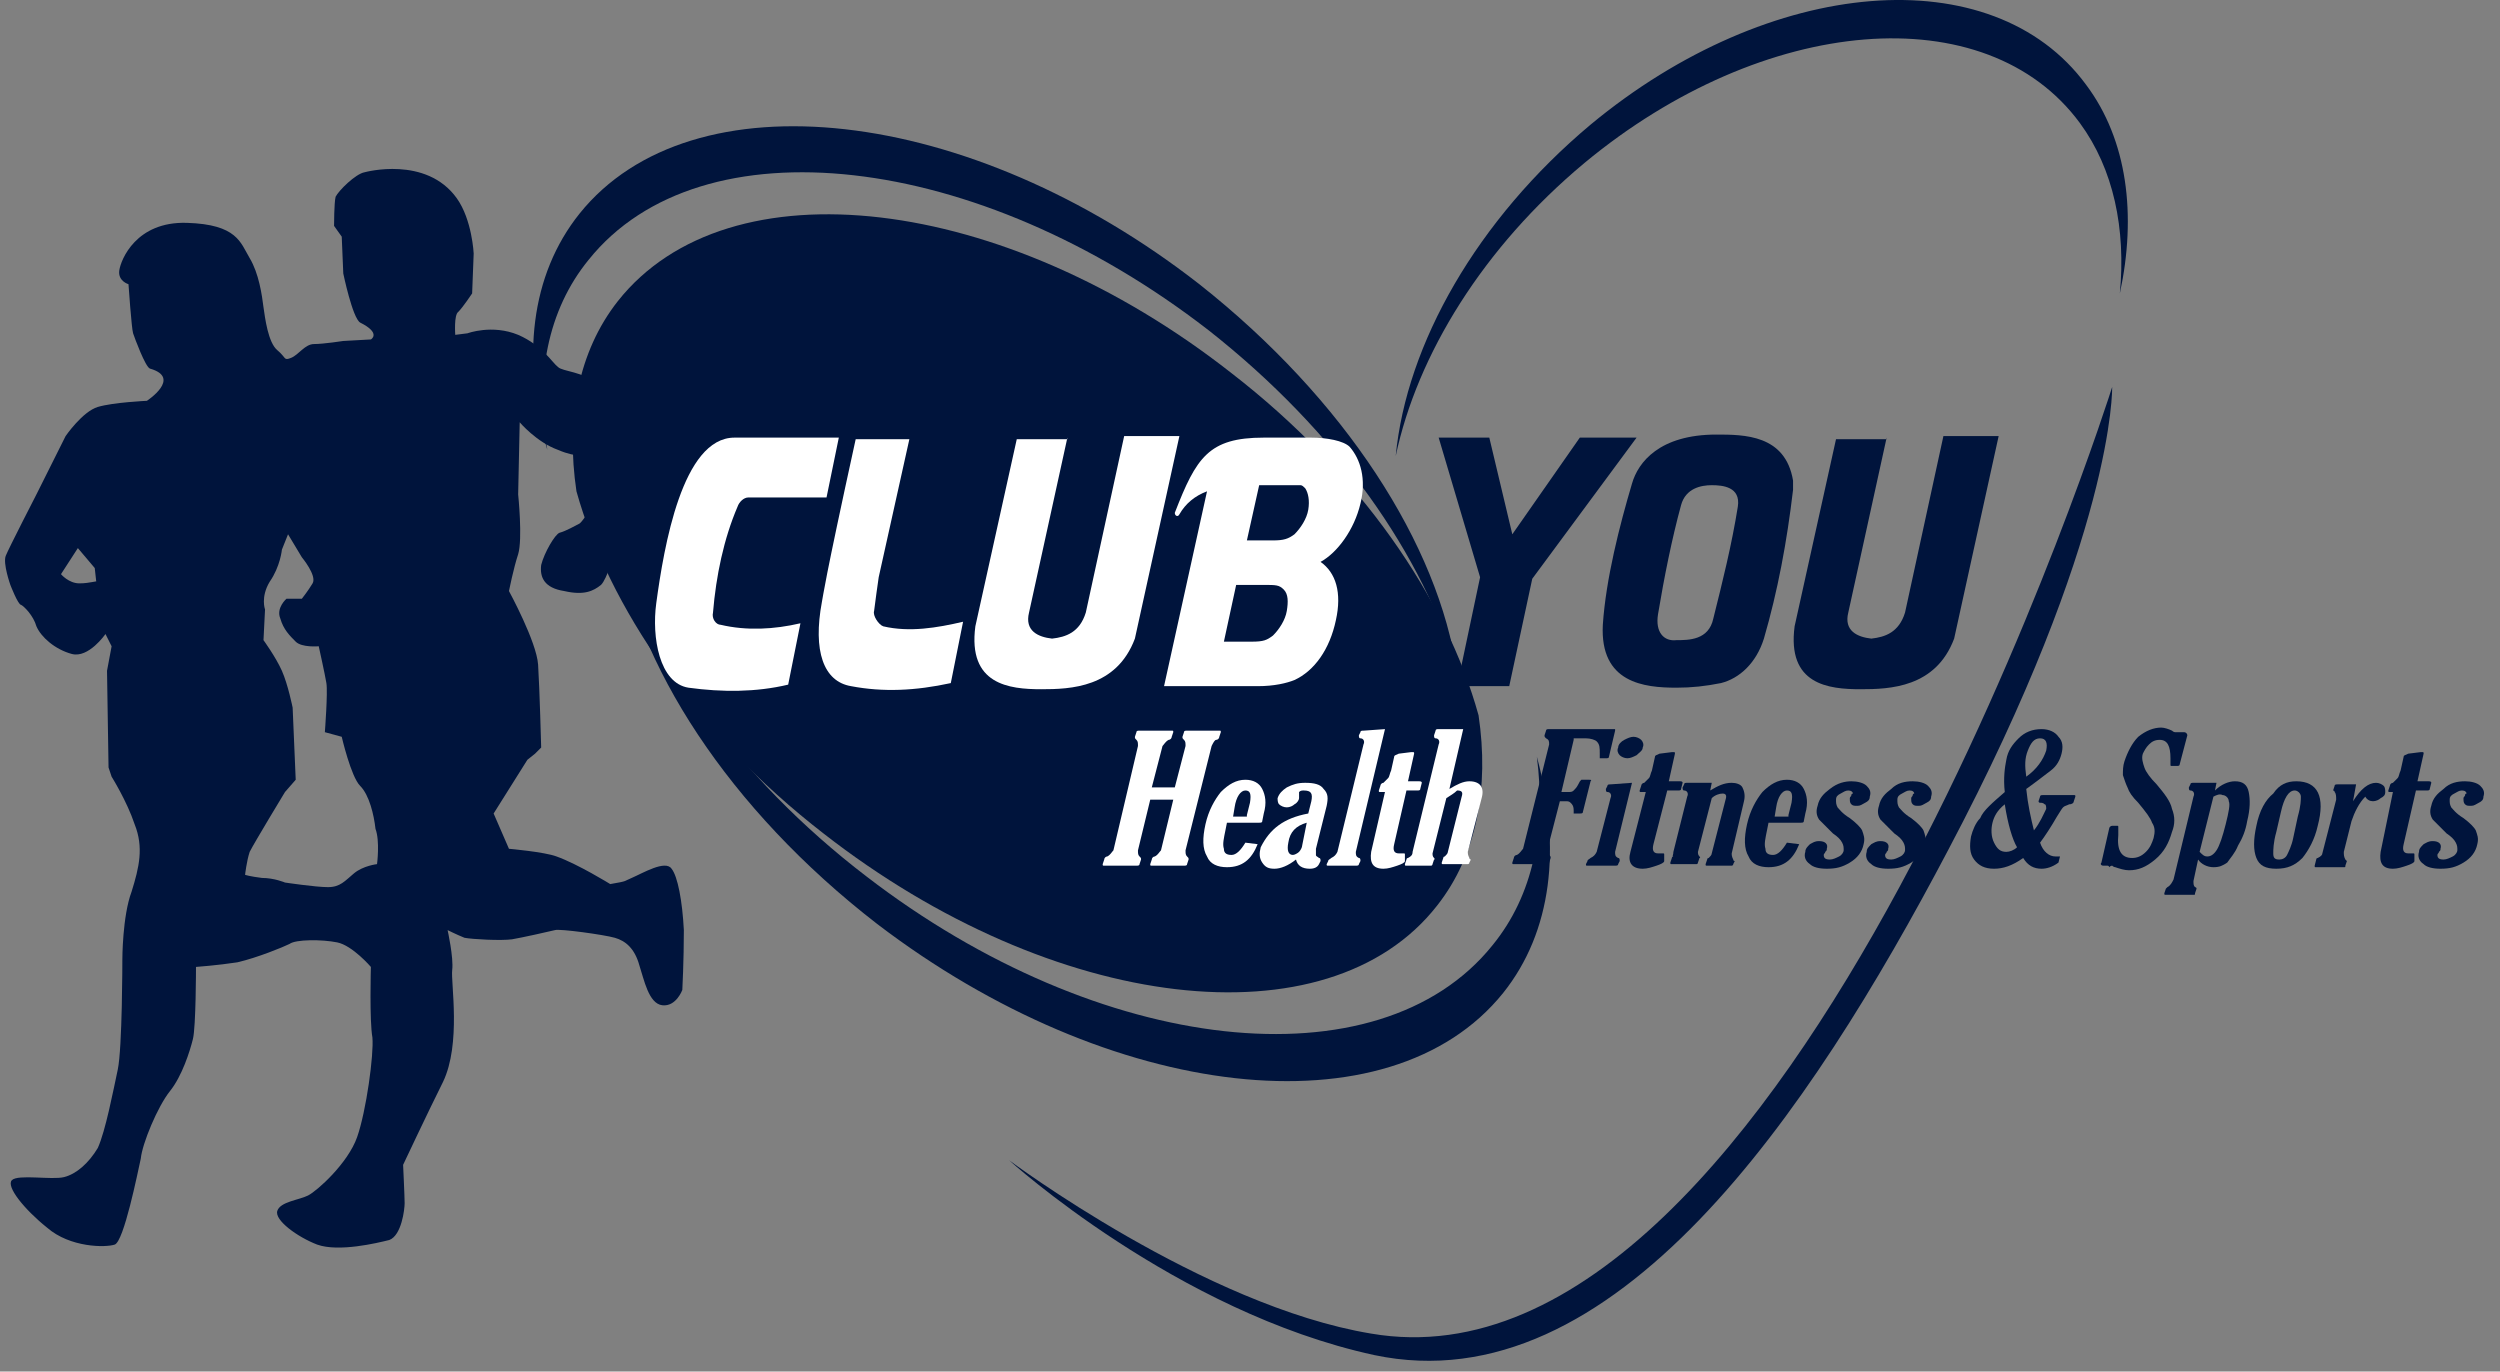
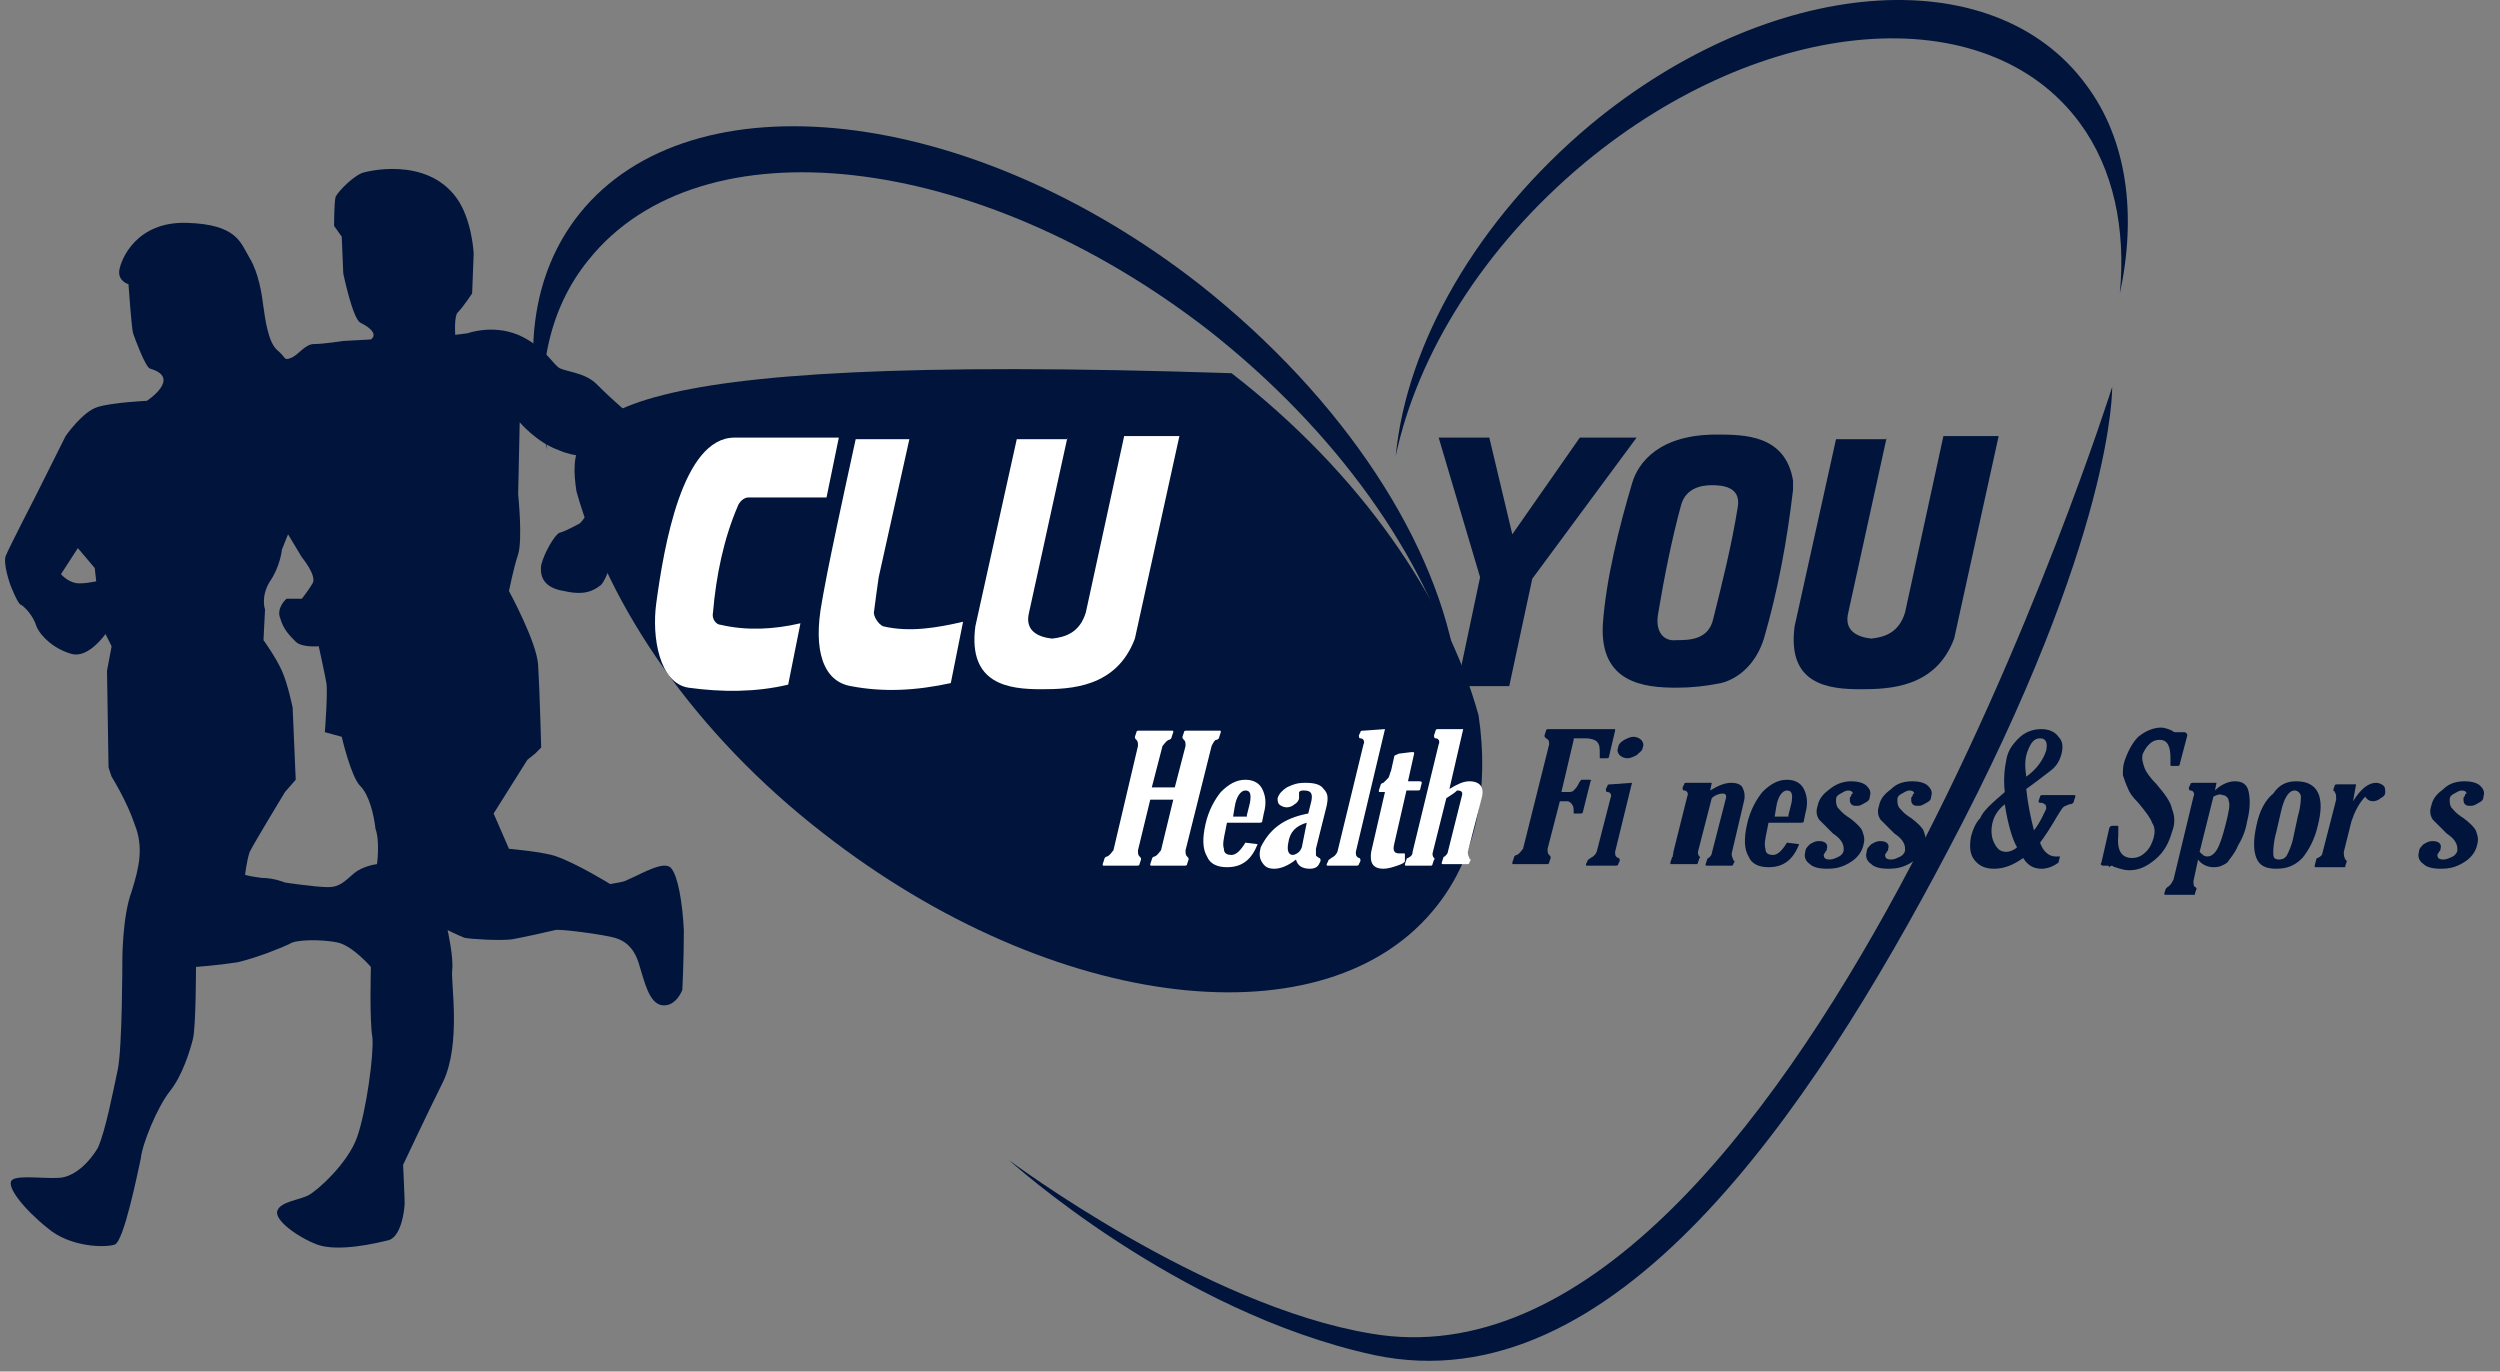
<svg xmlns="http://www.w3.org/2000/svg" width="144" height="79" viewBox="0 0 144 79" fill="none">
  <rect x="0" y="0" width="144" height="79" fill="#808080" stroke="none" />
-   <path d="M82.779 52.16C85.076 49.244 85.783 45.355 85.165 41.202C83.309 34.486 78.36 27.24 70.938 21.496C57.771 11.157 41.953 9.301 35.59 17.342C33.293 20.259 32.586 24.147 33.204 28.3C35.06 34.928 40.009 42.262 47.432 48.006C60.687 58.346 76.505 60.201 82.779 52.16Z" fill="#00143C" />
+   <path d="M82.779 52.16C85.076 49.244 85.783 45.355 85.165 41.202C83.309 34.486 78.36 27.24 70.938 21.496C33.293 20.259 32.586 24.147 33.204 28.3C35.06 34.928 40.009 42.262 47.432 48.006C60.687 58.346 76.505 60.201 82.779 52.16Z" fill="#00143C" />
  <path d="M33.911 14.957C40.362 6.915 56.269 8.682 69.612 19.021C77.035 24.854 82.072 32.1 83.928 38.728C82.867 31.393 77.477 22.998 69.082 16.37C55.827 6.031 39.832 4.264 33.381 12.305C30.553 15.84 30.023 20.7 31.525 25.914C30.819 21.761 31.525 17.873 33.911 14.957Z" fill="#00143C" />
  <path d="M119.805 7.092C114.415 -0.243 101.601 0.817 91.262 9.389C85.43 14.249 81.63 20.435 80.393 26.268C81.011 19.817 85.076 12.659 91.616 7.18C101.955 -1.392 114.768 -2.452 120.159 4.882C122.545 8.064 123.075 12.394 122.103 16.901C122.456 13.189 121.749 9.743 119.805 7.092Z" fill="#00143C" />
  <path d="M58.124 66.829C58.124 66.829 67.756 75.578 79.156 78.052C92.941 80.968 104.252 64.09 112.206 48.979C121.838 30.775 121.661 22.291 121.661 22.291C121.661 22.291 103.192 80.968 78.979 76.815C69.347 75.224 58.124 66.829 58.124 66.829Z" fill="#00143C" />
-   <path d="M85.96 54.457C79.421 62.587 63.338 60.82 49.906 50.481C42.395 44.737 37.358 37.49 35.502 30.863C36.562 38.197 41.953 46.593 50.525 53.22C63.957 63.471 80.04 65.327 86.579 57.197C89.407 53.662 89.937 48.802 88.523 43.588C89.053 47.741 88.346 51.541 85.96 54.457Z" fill="#00143C" />
  <path d="M39.39 53.574C39.302 51.895 39.037 50.481 38.683 50.039C38.33 49.509 37.004 50.304 36.386 50.569C35.944 50.746 36.209 50.746 35.149 50.923C35.149 50.923 33.293 49.774 32.056 49.332C31.349 49.067 29.316 48.89 29.316 48.89L28.433 46.858L30.377 43.765L30.819 43.411L31.172 43.058C31.172 43.058 31.084 39.7 30.995 38.286C30.907 36.96 29.316 34.044 29.316 34.044C29.316 34.044 29.581 32.719 29.846 31.923C30.112 31.04 29.846 28.477 29.846 28.477L29.935 24.324C29.935 24.324 30.907 25.472 32.144 25.914C33.381 26.445 33.47 26.003 34.442 26.798C35.414 27.593 33.558 30.068 33.381 30.156C33.205 30.244 32.586 30.598 32.232 30.686C31.967 30.775 31.349 31.835 31.172 32.542C31.084 33.249 31.349 33.867 32.498 34.044C33.646 34.309 34.176 34.044 34.618 33.691C34.972 33.337 35.325 32.012 35.59 31.393C35.855 30.775 36.474 29.891 36.474 29.891C36.474 29.891 38.418 28.123 38.418 26.71C38.418 25.738 36.297 23.882 36.297 23.882C36.297 23.882 35.502 23.263 34.353 22.114C33.646 21.407 32.409 21.407 32.144 21.142C31.791 20.877 31.26 19.905 29.846 19.287C28.344 18.668 26.93 19.198 26.93 19.198L26.223 19.287C26.223 19.287 26.135 18.138 26.4 17.961C26.665 17.696 27.195 16.901 27.195 16.901L27.284 14.603C27.284 14.603 27.195 12.659 26.312 11.422C24.544 8.947 21.01 9.92 21.01 9.92C20.479 10.008 19.507 10.98 19.331 11.333C19.242 11.687 19.242 13.012 19.242 13.012L19.684 13.631L19.773 15.752C19.773 15.752 20.303 18.315 20.745 18.58C21.982 19.198 21.363 19.552 21.363 19.552L19.773 19.64C19.773 19.64 18.624 19.817 18.093 19.817C17.563 19.817 17.21 20.435 16.768 20.612C16.326 20.789 16.503 20.612 15.973 20.17C15.443 19.729 15.266 18.315 15.177 17.696C15.089 16.989 14.912 15.752 14.382 14.868C13.852 13.985 13.675 12.924 10.759 12.836C7.843 12.747 6.959 14.957 6.871 15.575C6.782 16.194 7.401 16.37 7.401 16.37C7.401 16.37 7.578 18.933 7.666 19.198C7.754 19.463 8.373 21.142 8.638 21.231C10.494 21.761 8.461 23.087 8.461 23.087C8.461 23.087 6.517 23.175 5.634 23.44C4.75 23.705 3.778 25.119 3.778 25.119L2.099 28.477C2.099 28.477 0.508 31.57 0.332 32.012C0.155 32.454 0.597 33.691 0.597 33.691C0.597 33.691 1.038 34.84 1.215 34.84C1.392 34.928 1.922 35.458 2.099 36.077C2.364 36.695 3.159 37.402 4.131 37.667C5.103 37.932 6.075 36.519 6.075 36.519L6.429 37.225L6.164 38.639L6.252 44.207L6.429 44.737C6.429 44.737 7.313 46.151 7.754 47.476C8.285 48.802 8.02 49.951 7.578 51.364C7.048 52.778 7.048 55.253 7.048 55.253C7.048 55.253 7.048 60.378 6.782 61.615C6.517 62.852 6.075 65.15 5.634 66.122C5.103 67.006 4.396 67.624 3.69 67.801C2.983 67.978 1.038 67.624 0.685 67.978C0.332 68.331 1.392 69.657 2.717 70.717C4.043 71.866 6.075 71.866 6.606 71.689C7.136 71.513 7.931 67.536 8.108 66.741C8.196 65.857 9.08 63.736 9.787 62.852C10.494 61.969 10.936 60.555 11.112 59.848C11.289 59.141 11.289 55.695 11.289 55.695C11.289 55.695 12.526 55.606 13.675 55.429C14.824 55.164 16.326 54.546 16.68 54.369C17.033 54.104 18.535 54.104 19.419 54.281C20.303 54.458 21.363 55.695 21.363 55.695C21.363 55.695 21.275 58.788 21.451 59.76C21.54 60.732 21.098 64.001 20.568 65.504C20.038 67.006 18.27 68.597 17.74 68.862C17.21 69.127 16.149 69.215 15.973 69.745C15.796 70.275 17.122 71.248 18.27 71.689C19.507 72.131 21.717 71.601 22.424 71.424C23.131 71.159 23.307 69.657 23.307 69.303C23.307 68.95 23.219 67.094 23.219 67.094C23.219 67.094 24.633 64.09 25.516 62.322C26.577 60.113 25.958 56.578 26.047 55.871C26.135 55.164 25.782 53.574 25.782 53.574C25.782 53.574 26.312 53.839 26.754 54.016C27.195 54.104 28.874 54.192 29.493 54.104C30.023 54.016 31.614 53.662 31.967 53.574C32.232 53.485 34.795 53.839 35.414 54.016C36.032 54.192 36.562 54.634 36.828 55.606C37.093 56.402 37.358 57.816 38.153 57.904C38.948 57.992 39.302 57.02 39.302 57.02C39.302 57.02 39.39 55.341 39.39 53.574ZM4.573 33.602C3.955 33.602 3.513 33.072 3.513 33.072L4.485 31.57L5.457 32.719L5.545 33.514C5.634 33.426 5.192 33.602 4.573 33.602ZM21.717 49.774C21.717 49.774 20.921 49.862 20.391 50.304C19.861 50.746 19.596 51.099 18.889 51.099C18.182 51.099 16.415 50.834 16.415 50.834C16.415 50.834 15.796 50.569 15.089 50.569C14.382 50.481 14.117 50.392 14.117 50.392C14.117 50.392 14.205 49.597 14.382 49.067C14.647 48.537 16.415 45.621 16.415 45.621L17.033 44.914L16.856 40.76C16.856 40.76 16.591 39.435 16.238 38.639C15.884 37.844 15.177 36.872 15.177 36.872L15.266 35.105C15.266 35.105 15.001 34.398 15.531 33.514C16.149 32.63 16.238 31.658 16.238 31.658L16.591 30.775L17.387 32.1C17.387 32.1 18.27 33.16 18.005 33.602C17.74 34.044 17.387 34.486 17.387 34.486H16.503C16.503 34.486 15.884 35.016 16.149 35.635C16.326 36.254 16.68 36.607 17.033 36.96C17.387 37.314 18.359 37.225 18.359 37.225C18.359 37.225 18.712 38.816 18.8 39.346C18.889 39.877 18.712 42.174 18.712 42.174L19.684 42.439C19.684 42.439 20.214 44.737 20.745 45.267C21.275 45.797 21.54 46.946 21.628 47.741C21.893 48.448 21.717 49.774 21.717 49.774Z" fill="#00143C" />
  <path d="M41.511 35.988C43.013 36.342 44.604 36.253 46.106 35.9L45.399 39.435C43.544 39.877 41.599 39.877 39.655 39.611C37.976 39.346 37.535 36.695 37.8 34.751C38.242 31.482 39.302 25.207 42.306 25.207H48.316L47.608 28.654H43.102C42.837 28.654 42.572 28.919 42.483 29.184C41.688 31.04 41.246 33.16 41.069 35.281C40.981 35.635 41.246 35.988 41.511 35.988Z" fill="white" />
  <path d="M50.878 36.077C52.38 36.43 53.971 36.165 55.473 35.812L54.766 39.346C52.734 39.788 50.878 39.877 49.022 39.523C47.432 39.258 46.813 37.491 47.343 34.663C47.432 34.221 47.432 33.779 49.288 25.296H52.38L50.613 33.249C50.525 33.867 50.436 34.486 50.348 35.193C50.26 35.458 50.613 35.988 50.878 36.077Z" fill="white" />
  <path d="M61.482 25.207L59.273 35.281C59.008 36.342 59.803 36.695 60.599 36.784C61.394 36.695 62.189 36.43 62.543 35.281L64.752 25.119C64.752 25.119 64.752 25.119 64.84 25.119H67.933L65.37 36.784C64.31 39.611 61.659 39.7 59.98 39.7C58.124 39.7 55.738 39.435 56.18 36.077L58.566 25.296H61.482V25.207Z" fill="white" />
-   <path d="M75.533 25.207C76.416 25.207 77.388 25.384 77.742 25.738C78.361 26.445 78.714 27.593 78.361 29.007C78.007 30.509 77.035 31.835 76.063 32.365C76.947 32.984 77.3 34.133 76.947 35.723C76.593 37.402 75.71 38.639 74.561 39.17C74.119 39.346 73.412 39.523 72.44 39.523H67.049L69.524 28.3C68.817 28.565 68.287 29.007 67.933 29.626C67.845 29.802 67.668 29.714 67.668 29.537C68.905 26.356 69.612 25.207 72.793 25.207H75.533ZM72.086 36.96C72.793 36.96 72.97 36.872 73.324 36.607C73.677 36.254 74.031 35.723 74.119 35.193C74.207 34.663 74.207 34.221 73.942 33.956C73.677 33.691 73.5 33.691 72.793 33.691H71.203L70.496 36.96H72.086ZM73.324 31.128C73.942 31.128 74.207 31.04 74.561 30.775C74.914 30.421 75.268 29.891 75.356 29.361C75.444 28.831 75.356 28.389 75.179 28.123C75.091 28.035 75.003 27.947 74.914 27.947H72.528L71.821 31.128H73.324Z" fill="white" />
  <path d="M82.867 25.207H85.784L87.109 30.775L90.997 25.207H94.267L88.258 33.337L86.932 39.523H83.928L85.253 33.249L82.867 25.207Z" fill="#00143C" />
  <path d="M101.601 36.784C101.159 38.198 100.187 39.081 99.127 39.346C98.243 39.523 97.448 39.611 96.564 39.611C94.709 39.611 92.146 39.346 92.323 35.988C92.499 33.337 93.295 30.244 94.002 27.858C94.355 26.621 95.592 25.031 98.862 25.031C100.452 25.031 102.838 25.031 103.28 27.682V28.212C102.927 31.216 102.397 34.044 101.601 36.784ZM100.099 29.184C100.276 28.035 99.215 27.947 98.597 27.947C97.978 27.947 97.094 28.124 96.829 29.096C96.299 31.04 95.857 33.249 95.504 35.37C95.327 36.43 95.857 36.96 96.564 36.872C97.271 36.872 98.42 36.872 98.685 35.635C99.215 33.514 99.746 31.393 100.099 29.184Z" fill="#00143C" />
  <path d="M108.671 25.207L106.462 35.281C106.196 36.342 106.992 36.695 107.787 36.784C108.582 36.695 109.378 36.43 109.731 35.281L111.94 25.119C111.94 25.119 111.94 25.119 112.029 25.119H115.122L112.559 36.784C111.499 39.611 108.848 39.7 107.169 39.7C105.313 39.7 102.927 39.435 103.369 36.077L105.755 25.296H108.671V25.207Z" fill="#00143C" />
  <path d="M69.789 42.969L68.287 48.979C68.287 49.155 68.287 49.244 68.375 49.332C68.463 49.42 68.463 49.42 68.463 49.509L68.375 49.774C68.375 49.862 68.287 49.862 68.198 49.862H66.343C66.254 49.862 66.254 49.862 66.254 49.774L66.343 49.509C66.343 49.42 66.431 49.332 66.519 49.332C66.696 49.244 66.784 49.067 66.873 48.979L67.58 46.062H66.254L65.547 48.979C65.547 49.155 65.547 49.244 65.636 49.332C65.724 49.42 65.724 49.42 65.724 49.509L65.636 49.774C65.636 49.862 65.547 49.862 65.459 49.862H63.603C63.515 49.862 63.515 49.862 63.515 49.774L63.603 49.509C63.603 49.42 63.691 49.332 63.78 49.332C63.957 49.244 64.045 49.067 64.133 48.979L65.547 42.969C65.547 42.793 65.547 42.704 65.459 42.616C65.371 42.528 65.371 42.528 65.371 42.439L65.459 42.174C65.459 42.086 65.547 42.086 65.636 42.086H67.491C67.58 42.086 67.58 42.086 67.58 42.174L67.491 42.439C67.491 42.528 67.403 42.616 67.315 42.616C67.138 42.704 67.049 42.881 66.961 42.969L66.343 45.355H67.668L68.287 42.969C68.287 42.793 68.287 42.704 68.198 42.616C68.11 42.528 68.11 42.528 68.11 42.439L68.198 42.174C68.198 42.086 68.287 42.086 68.375 42.086H70.231C70.319 42.086 70.319 42.086 70.319 42.174L70.231 42.439C70.231 42.528 70.142 42.616 70.054 42.616C69.966 42.616 69.877 42.793 69.789 42.969Z" fill="white" />
  <path d="M72.44 48.625C72.086 49.509 71.556 49.951 70.672 49.951C70.142 49.951 69.7 49.774 69.524 49.332C69.259 48.89 69.259 48.272 69.435 47.476C69.612 46.681 69.966 46.062 70.319 45.621C70.761 45.179 71.203 44.914 71.733 44.914C72.175 44.914 72.528 45.09 72.705 45.444C72.882 45.797 72.97 46.239 72.793 46.858L72.705 47.3C72.705 47.388 72.617 47.388 72.528 47.388H70.672L70.584 47.83C70.496 48.272 70.407 48.625 70.496 48.89C70.496 49.155 70.672 49.244 70.938 49.244C71.203 49.244 71.468 48.979 71.733 48.537L72.44 48.625ZM71.821 46.946L71.998 46.239C72.086 45.709 71.998 45.532 71.733 45.532C71.468 45.532 71.203 45.886 71.114 46.504L71.026 47.035H71.821V46.946Z" fill="white" />
  <path d="M75.356 46.858L75.533 46.151C75.621 45.709 75.533 45.532 75.091 45.532C75.003 45.532 74.914 45.532 74.826 45.62V45.709C74.826 45.797 74.826 45.886 74.826 45.974C74.826 46.062 74.737 46.239 74.561 46.328C74.472 46.416 74.296 46.504 74.119 46.504C73.942 46.504 73.765 46.416 73.677 46.328C73.589 46.239 73.589 46.062 73.589 45.974C73.677 45.709 73.854 45.532 74.119 45.355C74.472 45.179 74.737 45.09 75.179 45.09C75.71 45.09 76.063 45.179 76.24 45.444C76.505 45.709 76.505 45.974 76.416 46.416L75.798 48.89C75.798 49.067 75.798 49.155 75.798 49.244C75.798 49.332 75.886 49.332 75.975 49.42C76.063 49.42 76.063 49.509 76.063 49.597L75.975 49.774C75.886 49.951 75.71 50.039 75.444 50.039C75.003 50.039 74.737 49.862 74.649 49.509C74.207 49.862 73.765 50.039 73.412 50.039C73.058 50.039 72.882 49.951 72.705 49.685C72.528 49.42 72.528 49.155 72.617 48.802C73.147 47.741 73.942 47.123 75.356 46.858ZM75.268 47.388C74.649 47.565 74.296 47.918 74.207 48.537C74.119 48.979 74.207 49.244 74.472 49.244C74.561 49.244 74.737 49.155 74.826 49.067C74.914 48.979 75.003 48.802 75.003 48.714L75.268 47.388Z" fill="white" />
  <path d="M79.775 41.997L78.096 49.067C78.096 49.244 78.096 49.332 78.272 49.42C78.361 49.42 78.361 49.509 78.361 49.597L78.272 49.774C78.272 49.862 78.184 49.862 78.096 49.862H76.505C76.416 49.862 76.416 49.862 76.416 49.774L76.505 49.597C76.505 49.509 76.593 49.509 76.682 49.42C76.858 49.332 76.947 49.244 77.035 49.067L78.537 42.881C78.626 42.704 78.537 42.528 78.361 42.528C78.272 42.528 78.272 42.439 78.272 42.351L78.361 42.174C78.361 42.086 78.449 42.086 78.537 42.086L79.775 41.997Z" fill="white" />
  <path d="M79.774 45.62H79.509C79.421 45.62 79.421 45.62 79.421 45.532L79.509 45.267C79.509 45.179 79.598 45.09 79.686 45.09C79.774 45.002 79.863 44.914 79.951 44.825C80.04 44.737 80.04 44.56 80.128 44.383L80.305 43.588C80.305 43.5 80.393 43.5 80.57 43.411L81.277 43.323C81.365 43.323 81.365 43.323 81.365 43.323C81.453 43.323 81.453 43.323 81.453 43.411L81.1 45.002H81.719C81.807 45.002 81.895 45.002 81.895 45.09L81.807 45.444C81.807 45.532 81.719 45.532 81.63 45.532H81.012L80.305 48.625C80.216 48.978 80.305 49.155 80.57 49.155C80.658 49.155 80.658 49.155 80.746 49.155C80.835 49.155 80.835 49.155 80.835 49.155C80.923 49.155 80.923 49.155 80.923 49.244V49.509C80.923 49.509 80.923 49.509 80.923 49.597C80.923 49.685 80.746 49.774 80.481 49.862C80.216 49.951 79.951 50.039 79.686 50.039C79.067 50.039 78.891 49.685 78.979 49.067L79.774 45.62Z" fill="white" />
  <path d="M83.309 45.974L82.514 49.155C82.514 49.244 82.514 49.332 82.602 49.42C82.602 49.42 82.691 49.509 82.602 49.509L82.514 49.774C82.514 49.774 82.514 49.862 82.425 49.862H81.012C80.923 49.862 80.923 49.862 80.923 49.774L81.012 49.509C81.012 49.509 81.012 49.42 81.1 49.42C81.277 49.332 81.365 49.244 81.365 49.067L82.867 42.881C82.956 42.704 82.867 42.528 82.691 42.528C82.602 42.528 82.602 42.439 82.602 42.351L82.691 42.086C82.691 41.997 82.779 41.997 82.867 41.997H84.281L83.486 45.444C83.928 45.179 84.281 45.002 84.635 45.002C85.253 45.002 85.518 45.355 85.342 45.974L84.546 49.067C84.546 49.155 84.546 49.244 84.635 49.42C84.635 49.509 84.723 49.509 84.723 49.509L84.635 49.685C84.635 49.774 84.546 49.774 84.546 49.774H83.132C83.044 49.774 83.044 49.774 83.044 49.685L83.132 49.42C83.132 49.42 83.132 49.332 83.221 49.332C83.309 49.244 83.397 49.155 83.397 49.067L84.193 45.886C84.281 45.621 84.193 45.532 83.928 45.532C83.751 45.709 83.574 45.797 83.309 45.974Z" fill="white" />
  <path d="M90.644 42.616L89.937 45.621H90.29C90.467 45.621 90.555 45.621 90.644 45.532C90.732 45.444 90.82 45.355 90.909 45.179C90.997 45.002 90.997 45.002 91.086 44.914C91.086 44.914 91.174 44.914 91.262 44.914H91.527C91.616 44.914 91.704 44.914 91.616 45.002L91.174 46.769C91.174 46.858 91.086 46.858 90.997 46.858H90.732C90.644 46.858 90.644 46.858 90.644 46.858C90.644 46.858 90.644 46.769 90.644 46.681C90.644 46.416 90.555 46.328 90.467 46.239C90.379 46.151 90.29 46.151 90.202 46.151H89.848L89.141 48.89C89.141 49.067 89.141 49.155 89.23 49.244C89.318 49.332 89.318 49.332 89.318 49.42L89.23 49.685C89.23 49.774 89.141 49.774 89.053 49.774H87.197C87.109 49.774 87.109 49.774 87.109 49.685L87.197 49.42C87.197 49.332 87.286 49.244 87.374 49.244C87.551 49.155 87.639 48.979 87.728 48.89L89.23 42.881C89.23 42.704 89.23 42.616 89.053 42.528C88.965 42.439 88.965 42.439 88.965 42.351L89.053 42.086C89.053 41.997 89.141 41.997 89.23 41.997H92.234C92.323 41.997 92.499 41.997 92.676 41.997C92.765 41.997 92.853 41.997 92.853 41.997C92.941 41.997 93.03 41.997 93.03 41.997V42.086L92.676 43.588C92.676 43.676 92.588 43.676 92.499 43.676H92.234C92.146 43.676 92.146 43.676 92.146 43.676C92.146 43.676 92.146 43.588 92.146 43.411C92.146 43.058 92.146 42.881 91.969 42.704C91.881 42.616 91.616 42.528 91.351 42.528H90.644V42.616Z" fill="#00143C" />
  <path d="M94.002 45.09L93.03 49.067C93.03 49.244 93.03 49.332 93.206 49.42C93.295 49.42 93.295 49.509 93.295 49.597L93.206 49.774C93.206 49.862 93.118 49.862 93.03 49.862H91.439C91.351 49.862 91.351 49.862 91.351 49.774L91.439 49.597C91.439 49.509 91.527 49.509 91.616 49.42C91.793 49.332 91.881 49.244 91.969 49.067L92.765 45.974C92.853 45.797 92.765 45.62 92.588 45.62C92.499 45.62 92.499 45.532 92.499 45.444L92.588 45.267C92.588 45.179 92.676 45.179 92.765 45.179L94.002 45.09ZM94.09 42.439C94.267 42.439 94.444 42.528 94.532 42.616C94.62 42.704 94.709 42.881 94.62 43.058C94.62 43.235 94.444 43.323 94.267 43.5C94.09 43.588 93.913 43.676 93.737 43.676C93.56 43.676 93.383 43.588 93.295 43.5C93.206 43.411 93.118 43.235 93.206 43.058C93.206 42.881 93.383 42.704 93.56 42.616C93.737 42.528 93.913 42.439 94.09 42.439Z" fill="#00143C" />
-   <path d="M94.797 45.62H94.532C94.444 45.62 94.444 45.62 94.444 45.532L94.532 45.267C94.532 45.179 94.62 45.09 94.709 45.09C94.797 45.002 94.885 44.914 94.974 44.825C95.062 44.737 95.062 44.56 95.15 44.383L95.327 43.588C95.327 43.5 95.416 43.5 95.592 43.411L96.299 43.323C96.388 43.323 96.388 43.323 96.388 43.323C96.476 43.323 96.476 43.323 96.476 43.411L96.123 45.002H96.741C96.829 45.002 96.918 45.002 96.918 45.09L96.829 45.444C96.829 45.532 96.741 45.532 96.653 45.532H96.034L95.239 48.625C95.15 48.978 95.239 49.155 95.504 49.155C95.592 49.155 95.592 49.155 95.681 49.155C95.769 49.155 95.769 49.155 95.769 49.155C95.858 49.155 95.858 49.155 95.858 49.244V49.509C95.858 49.509 95.858 49.509 95.858 49.597C95.858 49.685 95.681 49.774 95.416 49.862C95.15 49.951 94.885 50.039 94.62 50.039C94.002 50.039 93.737 49.685 93.913 49.067L94.797 45.62Z" fill="#00143C" />
  <path d="M96.388 49.067L97.183 45.886C97.271 45.709 97.183 45.532 97.006 45.532C96.918 45.532 96.918 45.444 96.918 45.355L97.006 45.179C97.006 45.09 97.095 45.09 97.183 45.09H98.597L98.508 45.532C98.95 45.267 99.304 45.09 99.746 45.09C100.011 45.09 100.276 45.179 100.364 45.355C100.453 45.532 100.541 45.797 100.453 46.151L99.746 49.155C99.746 49.244 99.746 49.332 99.834 49.509C99.834 49.597 99.922 49.597 99.922 49.597L99.834 49.774C99.834 49.862 99.746 49.862 99.746 49.862H98.332C98.243 49.862 98.243 49.862 98.243 49.774L98.332 49.509C98.332 49.509 98.332 49.42 98.42 49.42C98.508 49.332 98.597 49.244 98.597 49.155L99.392 46.062C99.481 45.797 99.392 45.709 99.216 45.709C99.039 45.709 98.774 45.797 98.597 45.974L97.802 49.067C97.802 49.155 97.802 49.244 97.89 49.332C97.89 49.332 97.978 49.42 97.89 49.42L97.802 49.685C97.802 49.685 97.802 49.774 97.713 49.774H96.299C96.211 49.774 96.211 49.774 96.211 49.685L96.299 49.42C96.299 49.42 96.299 49.332 96.388 49.332C96.299 49.332 96.388 49.244 96.388 49.067Z" fill="#00143C" />
  <path d="M103.634 48.625C103.28 49.509 102.75 49.951 101.866 49.951C101.336 49.951 100.894 49.774 100.718 49.332C100.453 48.89 100.453 48.272 100.629 47.476C100.806 46.681 101.159 46.062 101.513 45.621C101.955 45.179 102.397 44.914 102.927 44.914C103.369 44.914 103.722 45.09 103.899 45.444C104.076 45.797 104.164 46.239 103.987 46.858L103.899 47.3C103.899 47.388 103.811 47.388 103.722 47.388H101.866L101.778 47.83C101.69 48.272 101.601 48.625 101.69 48.89C101.69 49.155 101.866 49.244 102.132 49.244C102.397 49.244 102.662 48.979 102.927 48.537L103.634 48.625ZM103.015 46.946L103.192 46.239C103.28 45.709 103.192 45.532 102.927 45.532C102.662 45.532 102.397 45.886 102.308 46.504L102.22 47.035H103.015V46.946Z" fill="#00143C" />
  <path d="M106.638 45.002C106.992 45.002 107.345 45.09 107.522 45.267C107.699 45.444 107.787 45.621 107.699 45.886C107.699 46.062 107.61 46.151 107.434 46.239C107.257 46.328 107.168 46.416 106.992 46.416C106.815 46.416 106.727 46.416 106.638 46.328C106.55 46.239 106.55 46.151 106.55 45.974C106.55 45.886 106.638 45.886 106.638 45.797C106.638 45.709 106.727 45.709 106.727 45.709C106.727 45.621 106.638 45.532 106.462 45.532C106.285 45.532 106.196 45.621 106.02 45.709C105.843 45.797 105.755 45.886 105.755 46.062C105.755 46.239 105.755 46.328 105.843 46.504C105.931 46.593 106.108 46.858 106.55 47.123C106.903 47.388 107.168 47.653 107.257 47.83C107.345 48.095 107.434 48.272 107.345 48.625C107.257 49.067 106.992 49.42 106.55 49.686C106.108 49.951 105.755 50.039 105.224 50.039C104.783 50.039 104.429 49.951 104.252 49.774C103.987 49.597 103.899 49.332 103.987 49.067C103.987 48.89 104.076 48.802 104.252 48.625C104.429 48.537 104.517 48.448 104.783 48.448C105.136 48.448 105.313 48.625 105.224 48.89C105.224 48.979 105.224 48.979 105.136 49.067C105.136 49.155 105.048 49.155 105.048 49.244C105.048 49.42 105.136 49.509 105.401 49.509C105.578 49.509 105.755 49.42 105.931 49.332C106.108 49.244 106.196 49.067 106.196 48.979C106.196 48.802 106.196 48.714 106.108 48.537C106.02 48.36 105.843 48.183 105.578 48.007C105.224 47.653 104.959 47.388 104.783 47.211C104.606 46.946 104.606 46.681 104.694 46.416C104.783 45.974 105.048 45.709 105.401 45.444C105.843 45.09 106.285 45.002 106.638 45.002Z" fill="#00143C" />
  <path d="M141.986 45.002C142.339 45.002 142.693 45.09 142.869 45.267C143.046 45.444 143.134 45.621 143.046 45.886C143.046 46.062 142.958 46.151 142.781 46.239C142.604 46.328 142.516 46.416 142.339 46.416C142.162 46.416 142.074 46.416 141.986 46.328C141.897 46.239 141.897 46.151 141.897 45.974C141.897 45.886 141.986 45.886 141.986 45.797C141.986 45.709 142.074 45.709 142.074 45.709C142.074 45.621 141.986 45.532 141.809 45.532C141.632 45.532 141.544 45.621 141.367 45.709C141.19 45.797 141.102 45.886 141.102 46.062C141.102 46.239 141.102 46.328 141.19 46.504C141.279 46.593 141.455 46.858 141.897 47.123C142.251 47.388 142.516 47.653 142.604 47.83C142.693 48.095 142.781 48.272 142.693 48.625C142.604 49.067 142.339 49.42 141.897 49.686C141.455 49.951 141.102 50.039 140.572 50.039C140.13 50.039 139.776 49.951 139.6 49.774C139.335 49.597 139.246 49.332 139.335 49.067C139.335 48.89 139.423 48.802 139.6 48.625C139.776 48.537 139.865 48.448 140.13 48.448C140.483 48.448 140.66 48.625 140.572 48.89C140.572 48.979 140.572 48.979 140.483 49.067C140.483 49.155 140.395 49.155 140.395 49.244C140.395 49.42 140.483 49.509 140.748 49.509C140.925 49.509 141.102 49.42 141.279 49.332C141.455 49.244 141.544 49.067 141.544 48.979C141.544 48.802 141.544 48.714 141.455 48.537C141.367 48.36 141.19 48.183 140.925 48.007C140.572 47.653 140.307 47.388 140.13 47.211C139.953 46.946 139.953 46.681 140.041 46.416C140.13 45.974 140.395 45.709 140.748 45.444C141.102 45.09 141.544 45.002 141.986 45.002Z" fill="#00143C" />
  <path d="M110.173 45.002C110.527 45.002 110.88 45.09 111.057 45.267C111.233 45.444 111.322 45.621 111.233 45.886C111.233 46.062 111.145 46.151 110.968 46.239C110.792 46.328 110.703 46.416 110.527 46.416C110.35 46.416 110.261 46.416 110.173 46.328C110.085 46.239 110.085 46.151 110.085 45.974C110.085 45.886 110.173 45.886 110.173 45.797C110.173 45.709 110.261 45.709 110.261 45.709C110.261 45.621 110.173 45.532 109.996 45.532C109.82 45.532 109.731 45.621 109.554 45.709C109.378 45.797 109.289 45.886 109.289 46.062C109.289 46.239 109.289 46.328 109.378 46.504C109.466 46.593 109.643 46.858 110.085 47.123C110.438 47.388 110.703 47.653 110.792 47.83C110.88 48.095 110.968 48.272 110.88 48.625C110.792 49.067 110.527 49.42 110.085 49.686C109.643 49.951 109.289 50.039 108.759 50.039C108.317 50.039 107.964 49.951 107.787 49.774C107.522 49.597 107.434 49.332 107.522 49.067C107.522 48.89 107.61 48.802 107.787 48.625C107.964 48.537 108.052 48.448 108.317 48.448C108.671 48.448 108.848 48.625 108.759 48.89C108.759 48.979 108.759 48.979 108.671 49.067C108.671 49.155 108.582 49.155 108.582 49.244C108.582 49.42 108.671 49.509 108.936 49.509C109.113 49.509 109.289 49.42 109.466 49.332C109.643 49.244 109.731 49.067 109.731 48.979C109.731 48.802 109.731 48.714 109.643 48.537C109.555 48.36 109.378 48.183 109.113 48.007C108.759 47.653 108.494 47.388 108.317 47.211C108.141 46.946 108.141 46.681 108.229 46.416C108.317 45.974 108.582 45.709 108.936 45.444C109.289 45.09 109.731 45.002 110.173 45.002Z" fill="#00143C" />
  <path d="M115.475 45.621C115.387 44.825 115.475 44.207 115.564 43.765C115.652 43.235 115.917 42.881 116.271 42.528C116.624 42.174 117.066 41.997 117.596 41.997C118.038 41.997 118.391 42.174 118.568 42.439C118.833 42.704 118.833 43.058 118.745 43.411C118.656 43.765 118.48 44.118 118.126 44.383C117.773 44.648 117.331 45.002 116.712 45.444C116.801 46.328 116.977 47.123 117.154 47.83C117.508 47.388 117.684 46.946 117.861 46.593C117.861 46.504 117.861 46.328 117.773 46.328C117.684 46.239 117.596 46.239 117.508 46.239C117.419 46.239 117.419 46.151 117.419 46.151L117.508 45.886C117.508 45.797 117.596 45.797 117.684 45.797H119.452C119.54 45.797 119.54 45.797 119.54 45.886L119.452 46.151C119.452 46.239 119.363 46.328 119.187 46.328C119.01 46.416 118.922 46.416 118.833 46.504C118.745 46.593 118.656 46.769 118.48 47.035C118.126 47.653 117.773 48.183 117.508 48.537C117.684 49.067 118.038 49.332 118.391 49.332C118.48 49.332 118.568 49.332 118.656 49.332L118.568 49.685C118.215 49.951 117.861 50.039 117.596 50.039C117.154 50.039 116.801 49.862 116.536 49.42C115.917 49.862 115.387 50.039 114.857 50.039C114.326 50.039 113.973 49.862 113.708 49.509C113.443 49.155 113.443 48.714 113.531 48.183C113.619 47.83 113.796 47.388 114.061 47.123C114.238 46.681 114.768 46.239 115.475 45.621ZM115.475 46.328C115.033 46.681 114.857 47.035 114.768 47.388C114.68 47.741 114.68 48.183 114.857 48.537C115.033 48.89 115.21 49.067 115.564 49.067C115.74 49.067 116.005 48.979 116.182 48.802C115.917 48.36 115.652 47.476 115.475 46.328ZM116.712 44.737C117.331 44.295 117.684 43.765 117.861 43.235C117.95 42.793 117.861 42.528 117.508 42.528C117.154 42.528 116.977 42.793 116.801 43.235C116.624 43.676 116.624 44.118 116.712 44.737Z" fill="#00143C" />
  <path d="M121.396 49.862H121.131C121.042 49.862 120.954 49.774 121.042 49.686L121.484 47.742C121.484 47.653 121.572 47.565 121.661 47.565H121.926C122.014 47.565 122.014 47.565 122.014 47.653C122.014 47.653 122.014 47.83 122.014 48.095C121.926 48.979 122.191 49.42 122.81 49.42C123.075 49.42 123.34 49.332 123.605 49.067C123.87 48.802 123.958 48.537 124.047 48.272C124.135 47.918 124.135 47.653 123.958 47.388C123.87 47.123 123.605 46.769 123.163 46.239C122.81 45.886 122.633 45.621 122.544 45.355C122.456 45.179 122.368 44.914 122.279 44.649C122.279 44.383 122.279 44.118 122.368 43.853C122.544 43.323 122.81 42.793 123.163 42.439C123.605 42.086 124.047 41.909 124.489 41.909C124.665 41.909 124.93 41.998 125.107 42.086C125.196 42.174 125.284 42.174 125.284 42.174C125.284 42.174 125.372 42.174 125.461 42.174C125.549 42.174 125.549 42.174 125.637 42.174H125.814C125.902 42.174 125.991 42.263 125.991 42.351L125.549 44.03C125.549 44.118 125.461 44.118 125.372 44.118H125.107C125.019 44.118 125.019 44.118 125.019 44.03C125.019 44.03 125.019 43.853 125.019 43.676C125.019 42.969 124.842 42.616 124.4 42.616C124.135 42.616 123.958 42.704 123.782 42.881C123.605 43.058 123.517 43.235 123.428 43.411C123.34 43.676 123.428 43.942 123.517 44.207C123.605 44.472 123.87 44.825 124.223 45.179C124.665 45.709 125.019 46.151 125.107 46.593C125.284 47.035 125.284 47.476 125.107 47.918C124.93 48.537 124.665 49.067 124.135 49.509C123.605 49.951 123.163 50.127 122.633 50.127C122.368 50.127 122.103 50.039 121.838 49.951C121.749 49.951 121.661 49.862 121.661 49.862C121.661 49.862 121.572 49.862 121.484 49.951C121.484 49.862 121.396 49.862 121.396 49.862Z" fill="#00143C" />
  <path d="M125.196 50.658L126.344 45.886C126.433 45.709 126.344 45.532 126.168 45.532C126.079 45.532 126.079 45.444 126.079 45.355L126.168 45.179C126.168 45.09 126.256 45.09 126.344 45.09H127.67L127.582 45.532C127.935 45.179 128.377 45.002 128.73 45.002C129.172 45.002 129.437 45.179 129.526 45.621C129.614 46.062 129.614 46.593 129.437 47.3C129.349 47.83 129.172 48.272 128.907 48.714C128.73 49.155 128.465 49.42 128.288 49.686C128.023 49.862 127.847 49.951 127.493 49.951C127.14 49.951 126.786 49.774 126.61 49.509L126.344 50.746C126.344 50.923 126.344 51.011 126.433 51.099C126.521 51.099 126.521 51.188 126.521 51.188L126.433 51.453C126.433 51.541 126.433 51.541 126.344 51.541H124.754C124.665 51.541 124.665 51.541 124.665 51.453L124.754 51.188L124.842 51.099C125.019 51.011 125.107 50.834 125.196 50.658ZM127.493 45.886L126.698 49.067C126.875 49.244 126.963 49.332 127.14 49.332C127.316 49.332 127.493 49.244 127.67 48.979C127.847 48.714 128.023 48.183 128.2 47.476C128.377 46.769 128.465 46.328 128.377 46.151C128.377 45.974 128.2 45.797 128.023 45.797C127.847 45.709 127.67 45.797 127.493 45.886Z" fill="#00143C" />
  <path d="M132.265 45.002C133.502 45.002 133.944 45.886 133.502 47.565C133.326 48.36 132.972 48.979 132.619 49.42C132.177 49.862 131.735 50.039 131.116 50.039C130.498 50.039 130.144 49.862 129.968 49.42C129.791 48.979 129.791 48.36 129.968 47.565C130.144 46.681 130.498 46.062 130.94 45.709C131.293 45.179 131.735 45.002 132.265 45.002ZM132.353 47.035C132.53 46.416 132.53 46.062 132.53 45.886C132.53 45.709 132.353 45.532 132.177 45.532C131.823 45.532 131.558 45.974 131.381 46.769L131.116 47.918C130.94 48.537 130.94 48.979 130.94 49.155C130.94 49.42 131.028 49.509 131.293 49.509C131.47 49.509 131.647 49.42 131.735 49.244C131.823 49.067 132 48.714 132.088 48.272L132.353 47.035Z" fill="#00143C" />
  <path d="M135.535 46.151C135.976 45.444 136.418 45.09 136.86 45.09C137.037 45.09 137.214 45.179 137.302 45.267C137.39 45.355 137.39 45.532 137.39 45.62C137.39 45.797 137.302 45.886 137.125 45.974C137.037 46.062 136.86 46.151 136.683 46.151C136.507 46.151 136.33 46.062 136.242 45.886C135.888 46.239 135.623 46.769 135.446 47.3L135.004 49.067C135.004 49.244 135.004 49.332 135.093 49.509C135.181 49.597 135.181 49.597 135.181 49.597L135.093 49.862C135.093 49.951 135.093 49.951 135.004 49.951H133.414C133.325 49.951 133.325 49.951 133.325 49.862L133.414 49.509C133.414 49.509 133.414 49.42 133.502 49.42C133.679 49.332 133.767 49.244 133.767 49.155L134.563 46.062C134.563 45.886 134.563 45.709 134.474 45.62C134.474 45.532 134.386 45.532 134.386 45.532L134.474 45.267C134.474 45.179 134.563 45.179 134.651 45.179H135.711L135.535 46.151Z" fill="#00143C" />
-   <path d="M137.832 45.62H137.656C137.567 45.62 137.567 45.62 137.567 45.532L137.656 45.267C137.656 45.179 137.744 45.09 137.832 45.09C137.921 45.002 138.009 44.914 138.098 44.825C138.186 44.737 138.186 44.56 138.274 44.383L138.451 43.588C138.451 43.5 138.539 43.5 138.716 43.411L139.423 43.323C139.511 43.323 139.511 43.323 139.511 43.323C139.6 43.323 139.6 43.323 139.6 43.411L139.246 45.002H139.865C139.953 45.002 140.042 45.002 140.042 45.09L139.953 45.444C139.953 45.532 139.865 45.532 139.777 45.532H139.158L138.451 48.625C138.363 48.978 138.451 49.155 138.716 49.155C138.804 49.155 138.804 49.155 138.893 49.155C138.981 49.155 138.981 49.155 138.981 49.155C139.07 49.155 139.07 49.155 139.07 49.244V49.509C139.07 49.509 139.07 49.509 139.07 49.597C139.07 49.685 138.893 49.774 138.628 49.862C138.363 49.951 138.098 50.039 137.832 50.039C137.214 50.039 137.037 49.685 137.125 49.067L137.832 45.62Z" fill="#00143C" />
</svg>